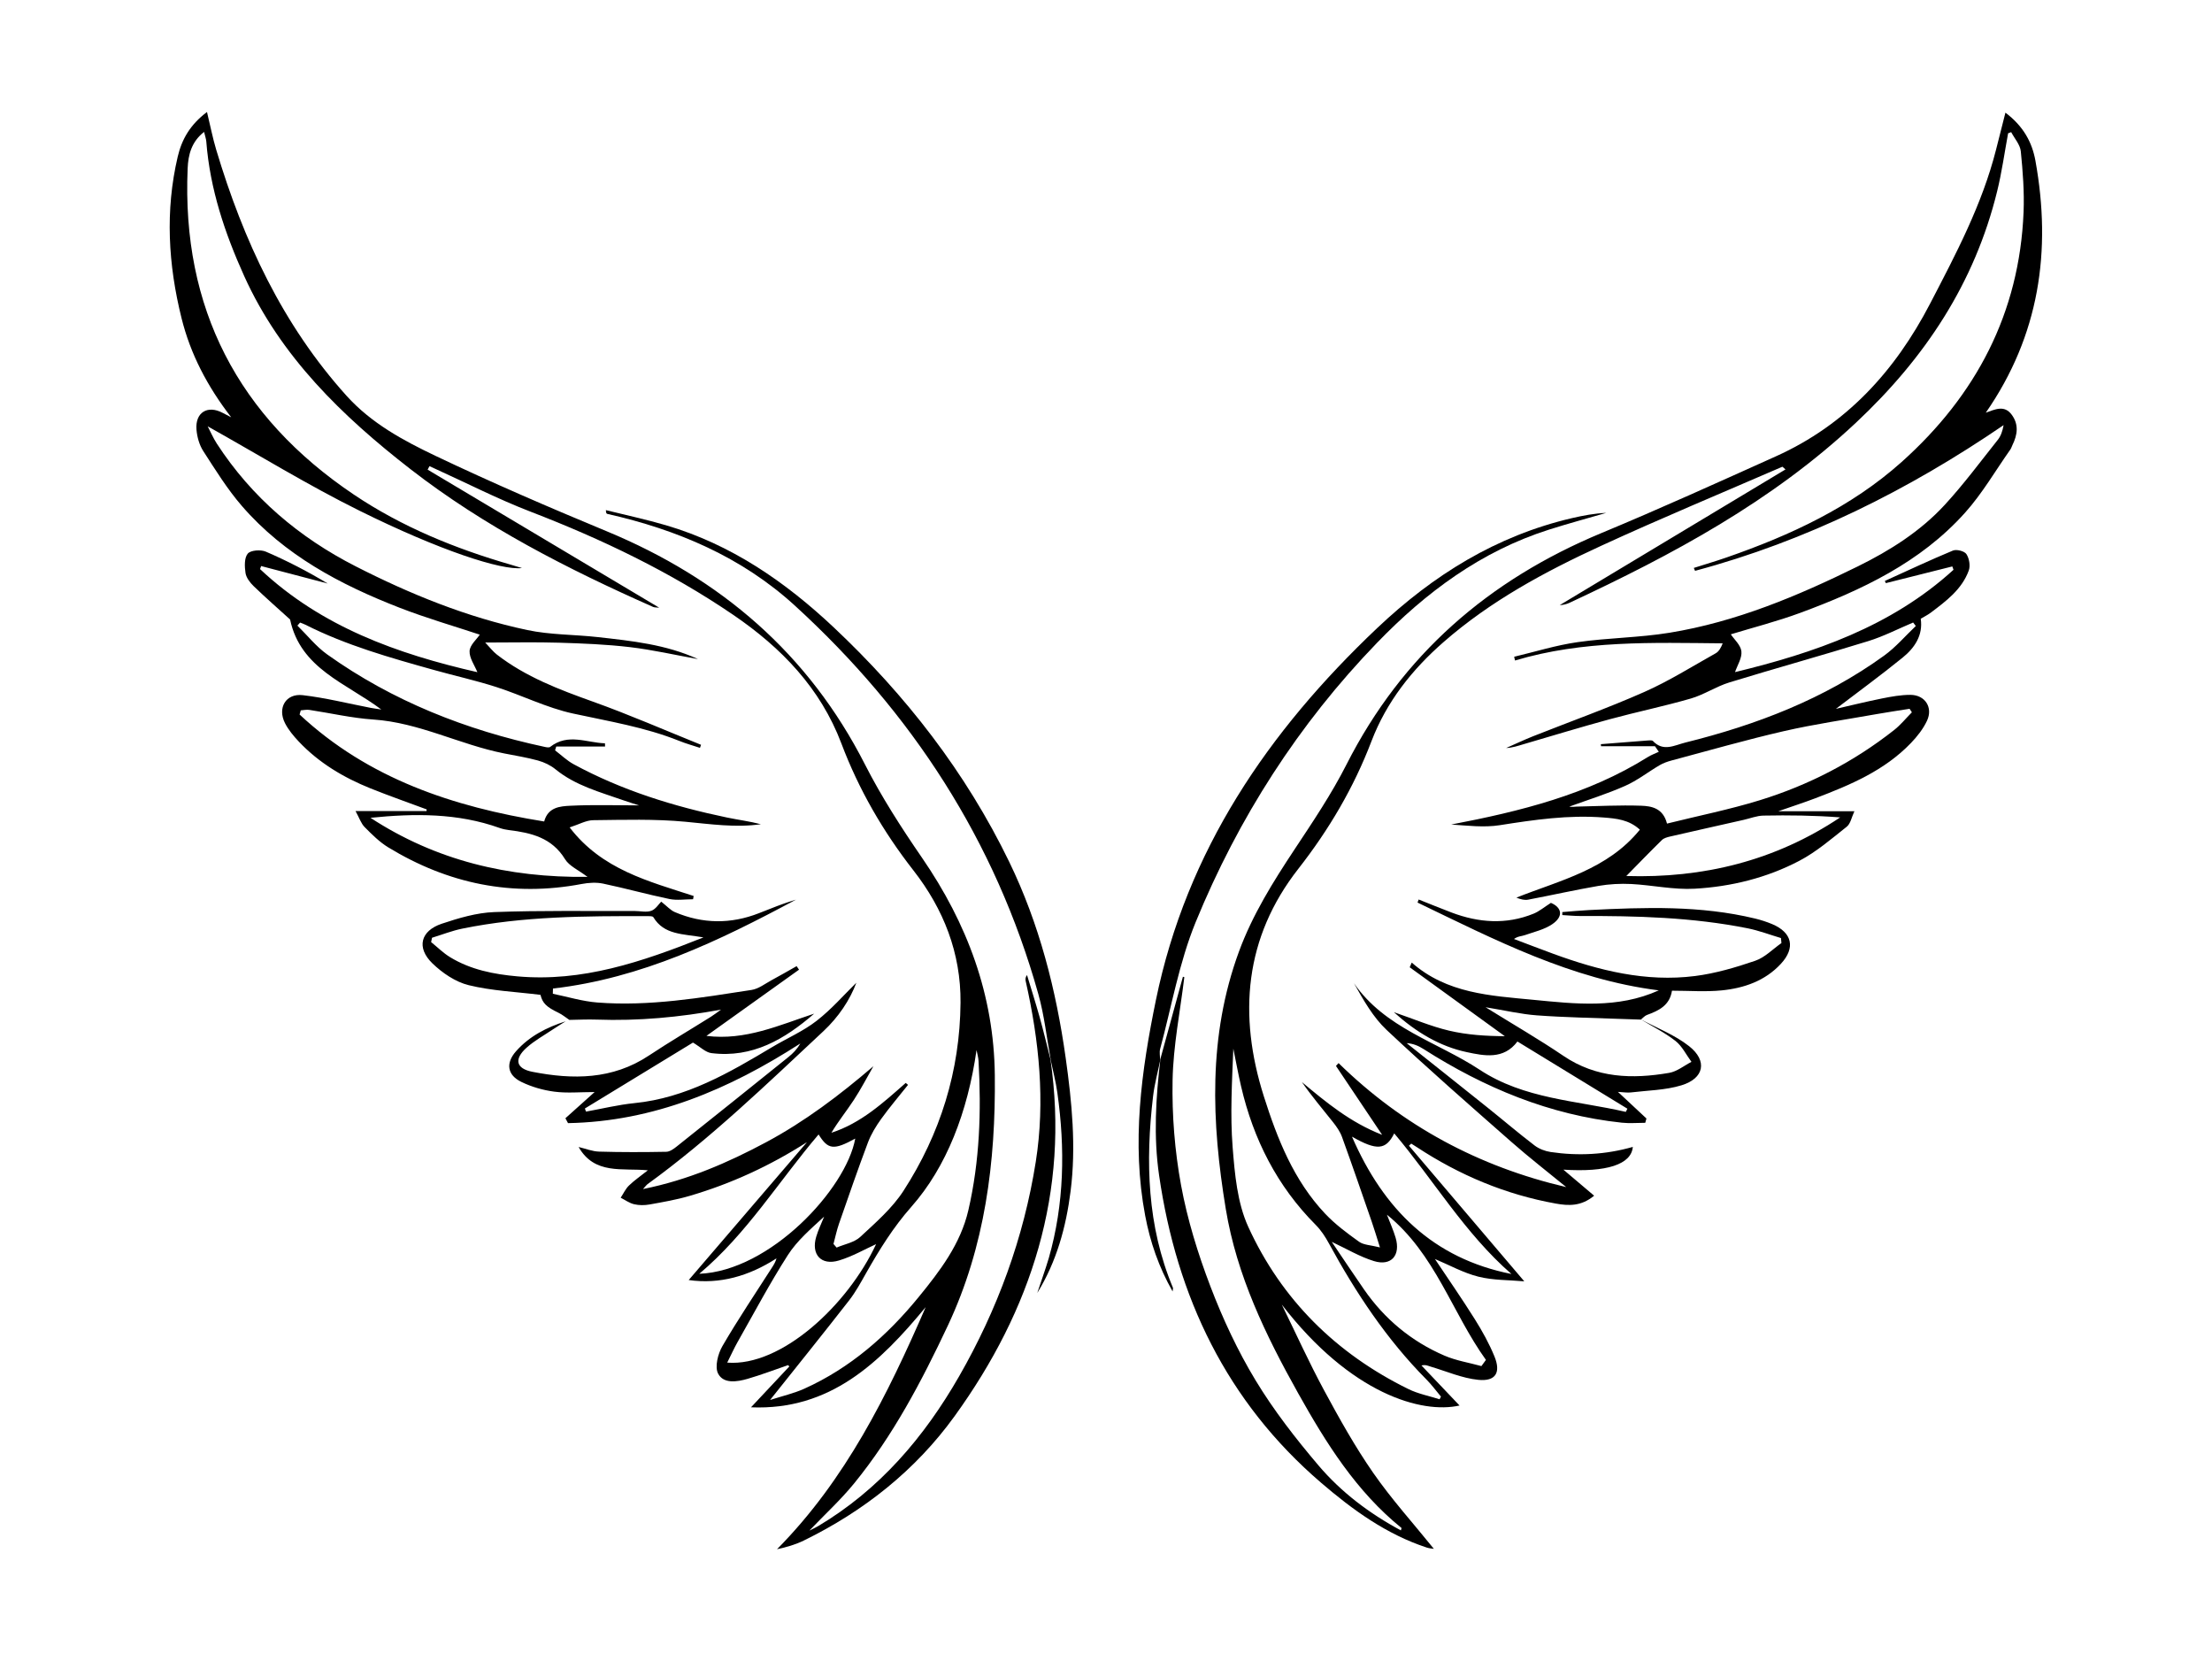
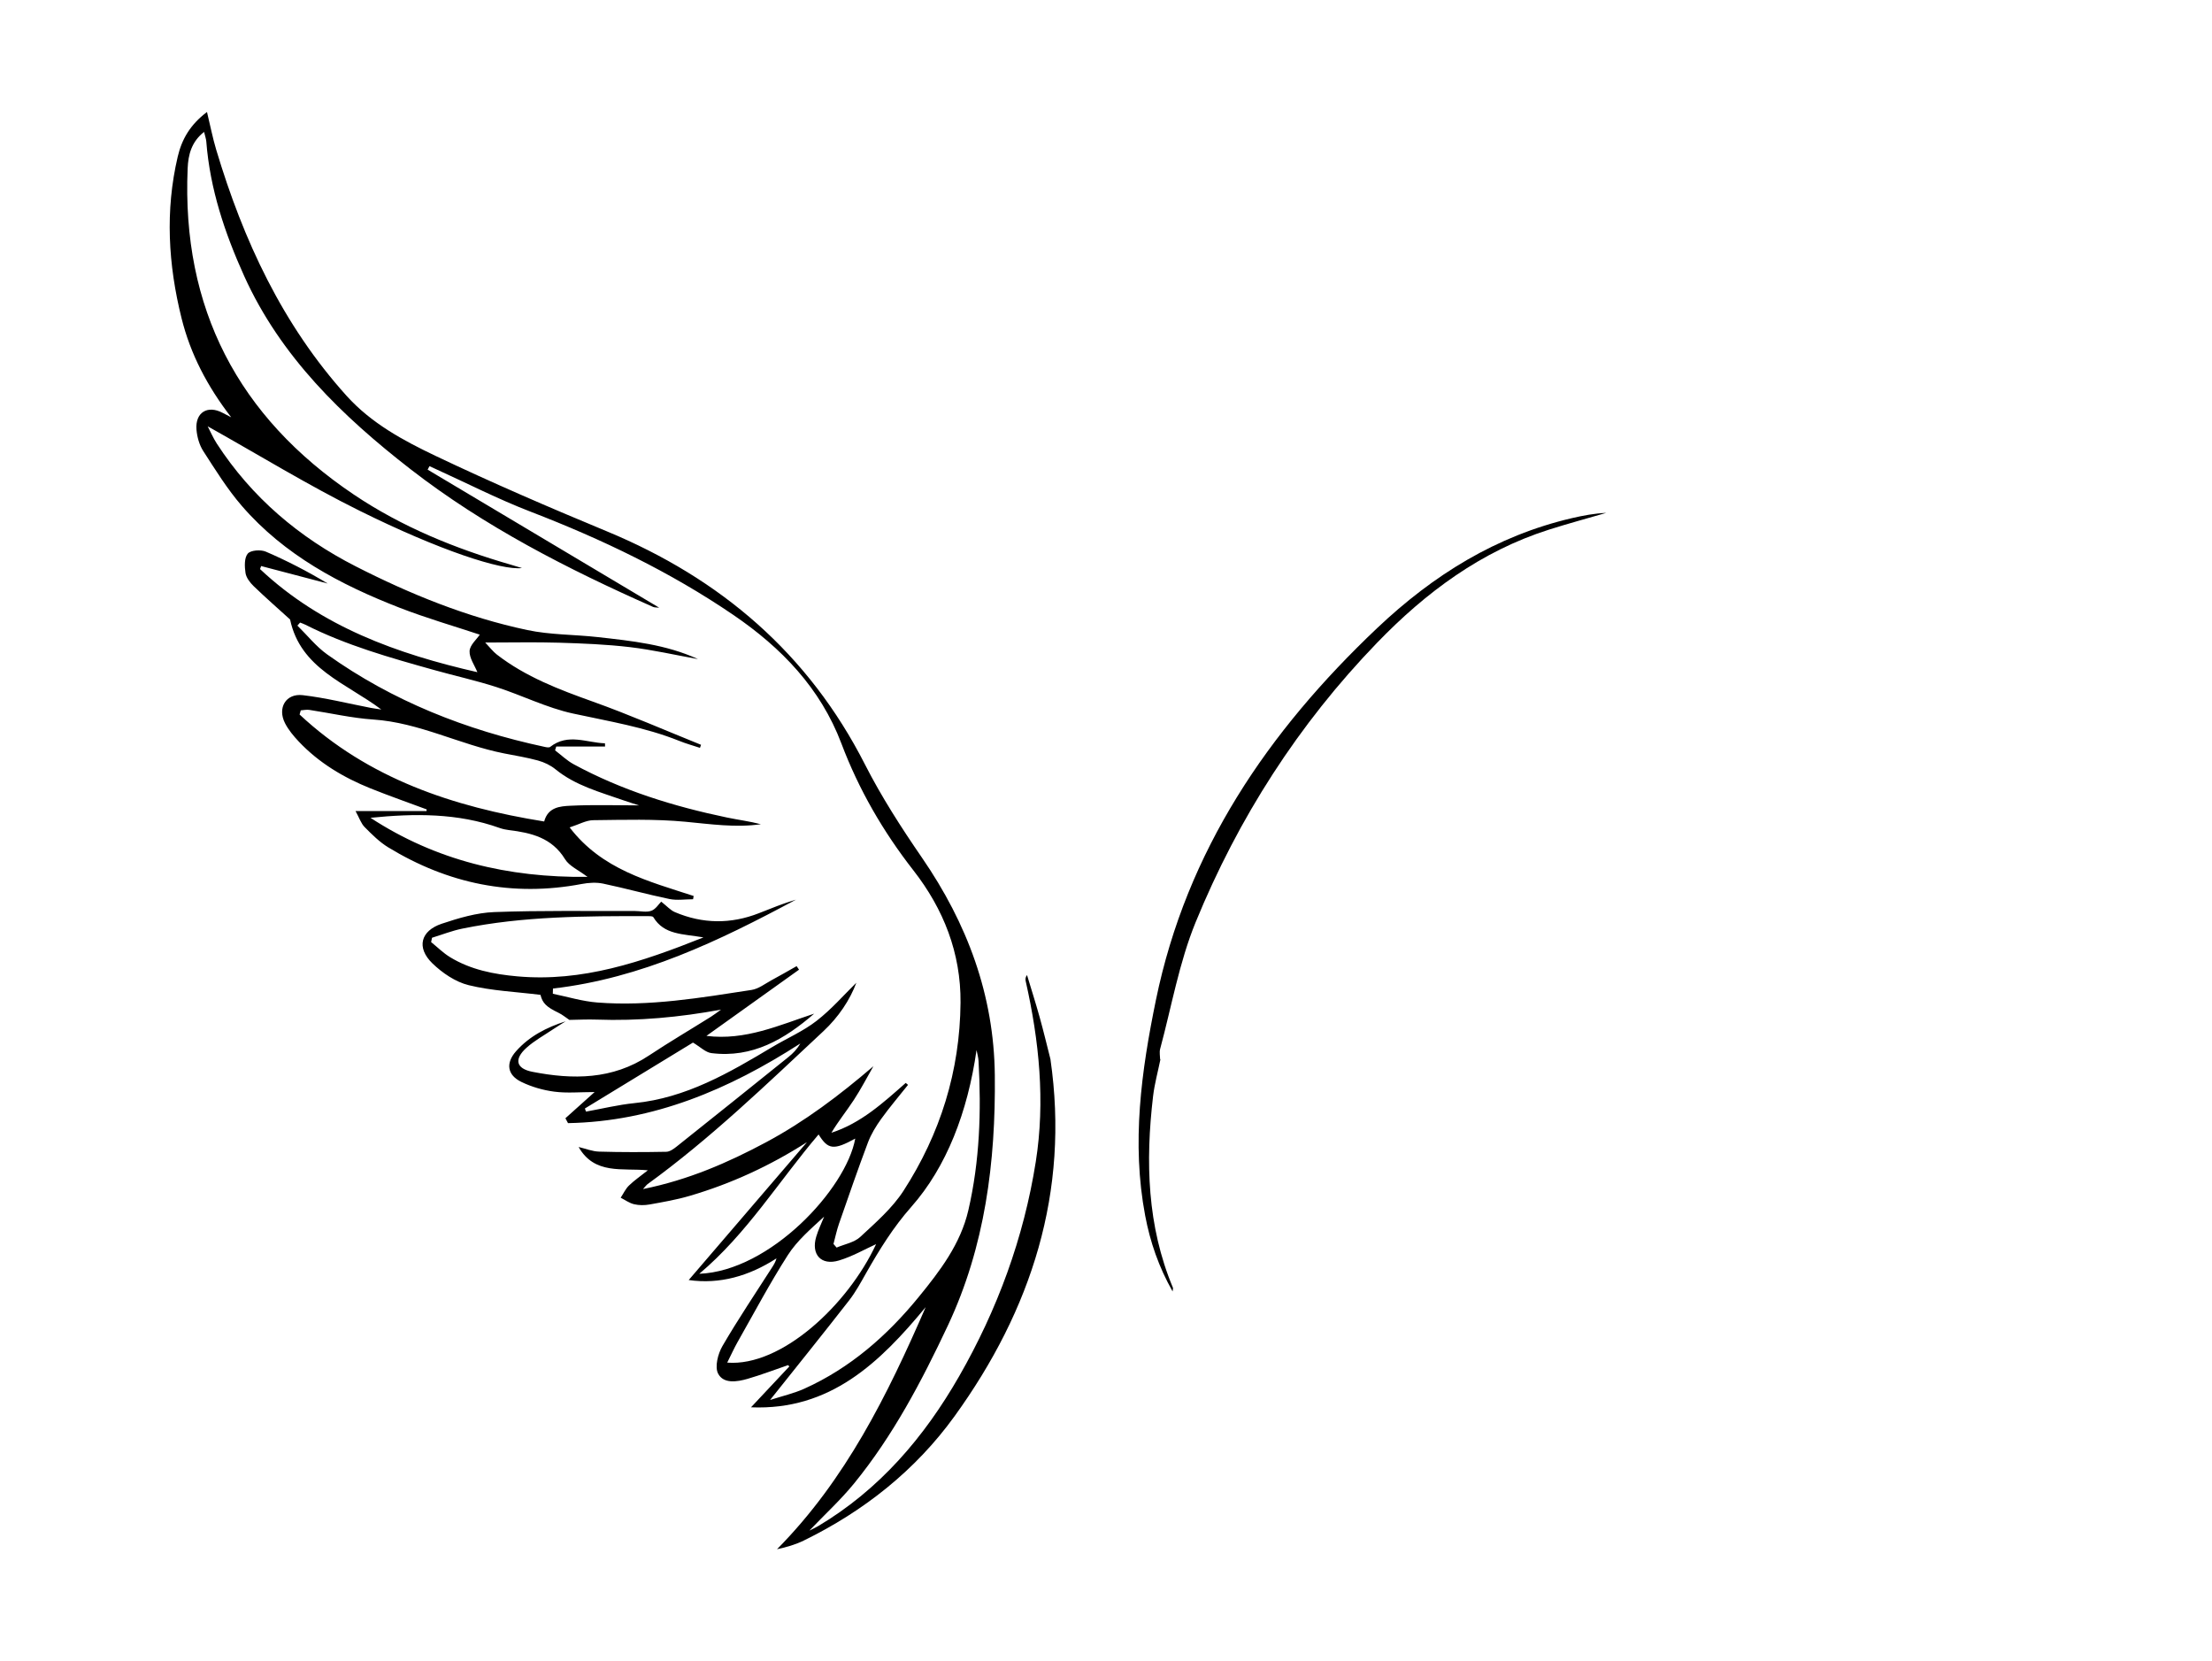
<svg xmlns="http://www.w3.org/2000/svg" id="a" viewBox="0 0 800 600.7">
-   <path d="M419.61,383.14c2.74-9.98,5.48-19.96,8.21-29.94l.51,.15c-1.51,12.42-4.02,24.83-4.25,37.28-.24,12.66,.78,25.54,3.07,37.99,2.29,12.44,6.1,24.74,10.62,36.58,4.47,11.71,9.85,23.25,16.33,33.95,6.56,10.85,14.46,21,22.68,30.69,8.25,9.74,18.45,17.44,29.86,23.57,.14-.5,.29-.82,.23-.87-16.36-13.22-27.24-30.64-37.34-48.66-11.78-21.04-22.24-42.61-26.21-66.7-5.17-31.35-6.46-62.53,4.76-93.06,4.88-13.29,12.3-25.17,20.08-36.92,6.63-10.01,13.39-20.05,18.81-30.73,20.16-39.71,51.43-66.76,92.21-83.71,21.22-8.82,42.15-18.32,63.11-27.75,25.4-11.43,43.06-30.79,55.74-55.18,9.35-17.98,18.84-35.89,23.87-55.72,1.08-4.25,2.15-8.51,3.39-13.37,6.51,4.89,9.65,10.74,10.85,17.38,5.88,32.54,1.45,63.12-17.95,91.12,3.32-1.18,6.67-2.89,9.34,.68,2.69,3.59,2.11,7.32,.28,11.06-.26,.52-.41,1.1-.74,1.57-5.41,7.67-10.17,15.93-16.4,22.87-16.11,17.98-37.38,27.99-59.54,36.18-8.48,3.13-17.29,5.37-25.16,7.78,1.23,1.85,3.58,3.88,3.83,6.15,.27,2.4-1.46,5.03-2.31,7.52,28.55-6.93,56.42-16.4,79.02-37.01l-.43-1.21c-8.01,2.01-16.03,4.03-24.04,6.04-.12-.26-.24-.53-.36-.79,8.19-3.71,16.33-7.55,24.63-10.99,1.31-.54,4.16,.19,4.87,1.28,1.02,1.54,1.48,4.23,.85,5.94-2.5,6.84-8.19,11.05-13.76,15.25-1.04,.78-2.22,1.36-3.61,2.19,.88,5.97-2.2,10.53-6.56,14.06-7.95,6.45-16.22,12.49-24.12,18.52,5.17-1.18,10.9-2.6,16.68-3.76,3.39-.68,6.86-1.31,10.29-1.3,5.26,.02,8.22,4.55,5.98,9.35-1.37,2.94-3.51,5.66-5.78,8.03-9.59,10.01-22.03,15.23-34.66,20.03-4.01,1.52-8.09,2.84-13.36,4.68h27.54c-1.02,2.17-1.4,4.51-2.77,5.59-5.51,4.37-10.95,9.07-17.11,12.31-11.77,6.19-24.69,9.37-37.9,10.11-7.58,.43-15.26-1.3-22.92-1.7-3.93-.2-7.96,.02-11.84,.68-8.51,1.46-16.95,3.37-25.44,4.98-1.3,.25-2.71-.1-4.27-.74,15.84-6.29,32.95-10.12,44.66-24.57-3.94-3.64-8.56-4.04-13.08-4.4-12.66-1-25.11,.81-37.59,2.78-5.71,.9-11.68,.15-17.56-.24,24.94-4.77,49.35-10.78,71.16-24.43,1.22-.76,2.61-1.25,3.92-1.87-.46-.67-.92-1.35-1.39-2.02h-19.5c-.02-.25-.04-.49-.07-.74,5.72-.45,11.44-.92,17.17-1.35,.57-.04,1.38-.1,1.68,.22,3.72,3.97,7.8,1.52,11.65,.56,25.76-6.39,50.26-15.76,71.94-31.44,4.21-3.04,7.66-7.12,11.47-10.72-.32-.42-.65-.84-.97-1.26-5.39,2.27-10.65,4.99-16.21,6.72-16.7,5.17-33.56,9.82-50.27,14.95-4.79,1.47-9.13,4.43-13.93,5.82-9.69,2.8-19.6,4.84-29.34,7.49-10.42,2.83-20.76,5.99-31.13,9.02-2.04,.6-4.06,1.3-6.31,1.38,3.22-1.41,6.4-2.92,9.66-4.22,13.43-5.33,27.07-10.19,40.27-16.03,8.94-3.95,17.3-9.22,25.86-14.01,1.12-.63,1.87-1.91,2.52-3.59-25.35-.23-50.55-1.15-75.11,6.21-.1-.45-.2-.9-.3-1.36,7.63-1.81,15.18-4.18,22.92-5.28,11.02-1.58,22.28-1.61,33.25-3.4,24.07-3.92,46.38-13.29,68.1-23.99,11.61-5.72,22.61-12.65,31.44-22.24,6.84-7.43,12.89-15.6,19.19-23.52,1.11-1.39,1.72-3.17,2.11-5.33-34.54,23.58-71.32,41.91-111.59,52.69-.15-.35-.3-.7-.45-1.05,3.97-1.27,7.98-2.44,11.91-3.81,23.01-7.99,44.95-18.13,63.27-34.52,26.87-24.04,42.59-53.82,44.08-90.31,.3-7.32-.27-14.72-1-22.02-.24-2.4-2.27-4.63-3.48-6.93l-1.11,.42c-1.3,7-2.27,14.09-3.97,20.99-8.17,33.25-26.09,60.25-51.03,83.64-30.44,28.54-66.34,47.75-103.58,65.13-1.11,.52-2.32,.81-3.58,.86,27.12-16.3,54.25-32.6,81.65-49.07-.85-.71-1.07-1-1.16-.96-21.88,9.49-43.91,18.64-65.58,28.61-20.29,9.33-39.95,19.93-56.92,34.77-11.4,9.96-20.63,21.6-26.08,35.86-6.41,16.79-15.35,31.95-26.45,46.14-19.49,24.9-21.81,52.85-12.47,82.3,4.89,15.4,10.81,30.37,22.13,42.38,3.63,3.85,7.99,7.1,12.32,10.19,1.67,1.19,4.19,1.19,7.54,2.04-1.24-3.91-2.04-6.61-2.96-9.26-3.55-10.24-7.07-20.49-10.76-30.67-.71-1.97-2.01-3.8-3.33-5.46-3.76-4.74-7.68-9.35-11.19-14.4,8.75,7.28,17.41,14.54,29.03,19.08-5.99-8.94-11.35-16.92-16.7-24.91,.31-.34,.63-.69,.94-1.03,23.23,22.75,50.78,37.47,82.34,44.84-6.66-5.46-13.48-10.74-19.94-16.43-15.13-13.31-30.31-26.58-45-40.38-4.92-4.62-8.39-10.79-11.83-16.91,11.24,16.31,30.17,21.2,45.48,31.29,16.05,10.59,34.95,11.1,52.83,15.23l.58-1.15c-13.23-8.08-26.46-16.17-39.77-24.3-4.98,6.66-12.08,5.17-18.29,3.85-9.72-2.06-18.24-7.11-26.41-14.46,7.23,2.48,13.46,5.15,19.95,6.68,6.55,1.55,13.37,1.97,20.19,2.01l-34.4-24.92c.24-.57,.48-1.13,.73-1.7,12.72,11.19,28.45,11.97,43.81,13.45,15.25,1.48,30.7,3.31,45.53-3.4-31.64-3.98-59.28-18.29-87.24-31.75l.41-1.11c3.96,1.57,7.91,3.2,11.9,4.71,9.82,3.71,19.73,4.44,29.63,.43,2.09-.85,3.89-2.4,6.3-3.92,3.92,1.65,4.68,4.87,.47,7.72-2.88,1.95-6.54,2.77-9.91,3.95-1.16,.41-2.49,.35-3.92,1.39,4.7,1.77,9.39,3.58,14.1,5.31,16.6,6.09,33.59,10.35,51.4,8.08,7.37-.94,14.68-3.1,21.74-5.51,3.49-1.19,6.35-4.21,9.49-6.41l-.17-1.81c-4.01-1.19-7.95-2.7-12.03-3.52-20-4-40.28-4.52-60.6-4.45-2.15,0-4.3-.22-6.45-.34v-1.08c3.21-.25,6.43-.57,9.66-.73,20.14-1,40.27-1.73,60.11,3.08,2.1,.51,4.18,1.18,6.17,2.02,7.21,3.05,8.47,8.56,3.1,14.35-5.71,6.16-13.28,8.78-21.33,9.59-5.86,.59-11.84,.12-18.05,.12-.8,5.27-4.7,7.2-9.02,8.76-.84,.3-1.49,1.11-2.23,1.69-2.42-.08-4.84-.14-7.27-.24-10.1-.39-20.22-.55-30.3-1.29-5.8-.42-11.53-1.79-18.6-2.94,10.13,6.29,19.37,11.62,28.17,17.59,11.9,8.06,24.88,8.44,38.25,6.14,2.83-.49,5.38-2.61,8.05-3.98-1.9-2.56-3.37-5.67-5.79-7.57-3.9-3.05-8.42-5.29-12.68-7.87,5.93,3.2,12.43,5.67,17.63,9.78,6.72,5.31,5.42,11.65-2.77,14.14-5.84,1.78-12.2,1.84-18.34,2.58-1.26,.15-2.57-.09-4.64-.2,3.77,3.51,7.04,6.57,10.31,9.62-.14,.52-.29,1.04-.43,1.56-2.83,0-5.68,.26-8.47-.04-26.15-2.78-49.7-12.61-71.7-26.62-1.77-1.13-3.7-2-6.11-2.14,9.78,7.78,19.57,15.55,29.32,23.36,5.66,4.53,11.17,9.24,16.92,13.63,1.61,1.23,3.79,2.07,5.82,2.37,9.97,1.48,19.89,.96,29.72-1.84-.54,6.35-9.46,9.22-25.11,8.22,3.77,3.2,7.28,6.17,11.12,9.42-4.67,3.89-9.28,3.67-13.84,2.85-18.18-3.26-34.86-10.27-50.27-20.4-.67-.44-1.36-.86-2.04-1.29l-.82,.77c13.7,16.11,27.41,32.23,41.71,49.04-5.53-.5-11.26-.35-16.6-1.69-5.45-1.37-10.52-4.21-15.72-6.39,4.79,7.19,9.8,14.39,14.45,21.81,2.68,4.27,5.16,8.74,7.07,13.4,2.41,5.86,.44,9.12-5.83,8.49-5.86-.59-11.54-3.1-17.28-4.8-.92-.27-1.77-.76-3.28-.4,4.68,4.93,9.37,9.85,13.77,14.48-13.6,3.09-39.29-4.08-64.28-36.49,5.07,10.36,9.83,20.89,15.31,31.03,5.5,10.18,11.17,20.35,17.76,29.83,6.66,9.58,14.55,18.31,21.93,27.46-.58-.1-1.61-.15-2.55-.45-14.59-4.79-26.78-13.61-38.24-23.45-34.16-29.31-52.2-67.18-58.59-111.17-2.04-14.04-1.2-28.04,.48-42.04l-.09,.13Zm101.03,122.87c.17-.33,.33-.65,.5-.98-1.74-2.07-3.35-4.27-5.24-6.18-14.41-14.52-25.55-31.36-35.29-49.23-1.3-2.39-2.85-4.76-4.75-6.67-13.99-14.05-22.56-30.98-27.01-50.13-1.05-4.51-1.87-9.08-2.8-13.61-.47,11.93-1.18,23.85-.25,35.63,.76,9.71,1.68,20.08,5.63,28.75,12.05,26.39,31.84,45.91,57.97,58.73,3.51,1.72,7.49,2.48,11.25,3.68Zm82.26-208.19c11.43-2.84,22.65-5.09,33.53-8.44,17.7-5.45,33.99-13.88,48.59-25.38,2.37-1.86,4.3-4.27,6.44-6.42l-.83-1.27c-3.94,.63-7.89,1.2-11.81,1.9-11.23,2-22.54,3.63-33.65,6.18-13.63,3.13-27.1,7.01-40.62,10.61-1.49,.4-2.99,.93-4.31,1.7-4.2,2.46-8.1,5.55-12.52,7.5-6.54,2.9-13.42,5.03-20.16,7.48,.91,.2,1.76,.02,2.6,0,7.8-.16,15.6-.59,23.39-.32,3.75,.13,7.92,.86,9.34,6.45Zm-67.12,196.17c.54-.74,1.09-1.49,1.63-2.23-12.31-17.12-18.3-38.36-35.81-52.51,1.14,2.97,2.32,5.57,3.13,8.28,1.91,6.37-1.54,10.42-7.81,8.5-5.16-1.58-9.92-4.46-15.27-6.96,3.91,5.78,7.72,11.51,11.63,17.16,7.43,10.74,17.16,18.82,29.12,23.98,4.22,1.82,8.91,2.55,13.38,3.79Zm52.39-177.21c27.63,.84,53.73-5.41,77.36-21.2-9.32-.72-18.55-.83-27.77-.65-2.4,.05-4.78,1.01-7.17,1.55-8.86,2-17.73,3.98-26.58,6.02-1.04,.24-2.24,.56-2.95,1.26-4.37,4.28-8.62,8.68-12.89,13.02Zm-99.21,94.25c11.49,26.42,29.44,44.06,57.67,49.66-16.84-14.66-28.12-33.94-42.39-50.84-3,6.02-6.27,6.33-15.28,1.18Z" />
  <path d="M379.91,383.05c6.95,48.01-6.88,90.62-34.7,129.1-14.11,19.52-32.76,34.29-54.49,44.92-3.01,1.47-6.27,2.42-9.7,3.15,24.84-25.11,40-55.87,53.77-87.55-16.57,20.02-34.48,37.42-63.18,36.23,4.73-5.04,9.29-9.91,13.86-14.77l-.45-.48c-4.87,1.67-9.69,3.51-14.63,4.95-3.83,1.11-8.73,1.88-10.68-1.89-1.27-2.45-.06-7.16,1.57-9.96,5.67-9.76,12-19.12,18.08-28.64,.57-.9,1.12-1.81,1.47-3.07-9.96,6.43-20.55,9.44-31.75,7.84,14.28-16.65,28.53-33.26,42.77-49.86-13.35,8.54-27.44,15.04-42.48,19.44-4.7,1.38-9.57,2.22-14.41,3.09-1.82,.33-3.83,.34-5.61-.08-1.72-.4-3.26-1.54-4.87-2.36,.99-1.49,1.75-3.21,3.01-4.42,1.95-1.89,4.23-3.44,6.81-5.49-9.25-.91-19.24,1.7-25.04-8.43,2.48,.58,4.94,1.6,7.43,1.67,8.09,.24,16.19,.21,24.28,.06,1.27-.02,2.68-1.04,3.77-1.91,13.49-10.74,26.95-21.53,40.39-32.34,1.63-1.31,3.11-2.8,4.31-4.91-25.81,16.63-53.13,28.23-84.01,28.8-.31-.59-.63-1.18-.94-1.77,3.27-2.93,6.55-5.87,10.56-9.47-5.33,0-10.01,.46-14.56-.14-4.08-.53-8.24-1.73-11.94-3.53-5.1-2.48-5.72-6.77-1.95-11.05,4.82-5.47,11.11-8.68,17.97-10.86-1.53,.97-3.09,1.91-4.6,2.92-3.22,2.17-6.7,4.07-9.56,6.65-4.58,4.13-3.8,7.53,2.14,8.69,14.64,2.87,28.97,2.86,42.12-5.87,7.34-4.87,14.95-9.34,22.42-14.02,1.27-.8,2.46-1.73,3.69-2.6-15.03,2.78-29.94,4.15-45.02,3.61-3.28-.12-6.57,.06-9.85,.11-1.3-.87-2.53-1.91-3.93-2.58-4.43-2.12-5.78-3.53-6.51-6.48-8.96-1.11-17.67-1.46-25.97-3.5-4.77-1.17-9.51-4.4-13.12-7.89-5.84-5.66-4.31-11.76,3.39-14.33,6.13-2.05,12.59-3.97,18.97-4.21,16.92-.63,33.87-.33,50.81-.39,2.02,0,4.24,.57,6.01-.08,1.6-.58,2.73-2.48,3.57-3.3,2.12,1.66,3.37,3.11,4.94,3.78,10.05,4.28,20.23,4.38,30.41,.39,4.43-1.73,8.82-3.57,13.4-4.9-27.71,14.88-55.92,28.46-87.89,32.15-.02,.63-.03,1.26-.05,1.89,5.36,1.09,10.68,2.74,16.1,3.16,18.79,1.46,37.28-1.7,55.75-4.54,2.58-.4,4.94-2.28,7.35-3.58,3.02-1.62,5.98-3.35,8.97-5.03,.29,.43,.58,.86,.87,1.28-11.08,7.92-22.16,15.84-33.49,23.94,14.05,1.77,26.34-3.88,38.97-8.04-10.69,9.27-22.33,16.12-37.17,14.27-2.1-.26-4-2.23-6.67-3.81-12.25,7.47-25.67,15.66-39.09,23.84l.42,1.12c5.84-1.05,11.64-2.48,17.53-3.07,18.63-1.86,34.23-10.96,49.79-20.26,5.34-3.19,11.18-5.7,16.05-9.48,5.41-4.19,9.97-9.48,14.39-13.79-2.32,6.23-6.43,12.4-11.94,17.55-20.56,19.19-40.79,38.77-63.64,55.33-.33,.24-.57,.61-1.58,1.73,16.41-3.32,30.68-9.53,44.5-16.92,14.01-7.5,26.57-16.99,38.83-27.5-2.35,4.09-4.52,8.3-7.11,12.24-2.59,3.95-5.58,7.63-8.08,11.82,10.67-3.45,18.72-10.83,26.88-18.02,.28,.23,.55,.46,.83,.7-3.25,4.09-6.66,8.08-9.71,12.32-1.9,2.64-3.65,5.51-4.79,8.53-3.67,9.74-7.06,19.58-10.48,29.41-.82,2.37-1.33,4.84-1.98,7.27l1.13,1.31c2.89-1.24,6.38-1.83,8.55-3.85,5.59-5.19,11.57-10.38,15.65-16.69,13.31-20.59,20.41-43.34,20.62-68.01,.15-17.98-6.17-33.92-17.02-47.82-10.99-14.08-19.76-29.21-26.06-45.89-7.57-20.03-21.71-34.67-39.08-46.51-22.85-15.58-47.57-27.41-73.34-37.34-11.71-4.51-22.94-10.27-34.38-15.46-.73-.33-1.45-.67-2.18-1l-.67,1.26c27.76,16.55,55.52,33.1,83.75,49.92-1.04-.12-1.68-.05-2.19-.27-30.92-13.69-61.03-29.07-87.77-49.83-24.59-19.09-46.96-40.67-60.15-69.86-7.01-15.52-12.37-31.5-13.69-48.62-.08-.98-.44-1.94-.8-3.47-4.59,3.58-5.73,8.31-5.94,13.12-2.21,50.64,18.28,89.91,60.09,118.02,17.4,11.7,36.72,19.56,56.85,25.38,1.24,.36,2.47,.74,3.96,1.19-7.35,.94-29.77-6.37-58.71-20.71-18.57-9.2-36.3-20.1-54.95-30.54,1.11,2.13,2.03,4.29,3.29,6.23,12.63,19.46,29.75,33.96,50.25,44.41,19.76,10.08,40.29,18.42,62.05,23.03,8.29,1.76,16.98,1.6,25.46,2.55,12.34,1.38,24.72,2.66,36.28,7.96-8.27-1.49-16.4-3.36-24.63-4.33-8.48-1-17.06-1.34-25.6-1.6-8.5-.26-17.01-.06-26.72-.06,1.78,1.87,2.83,3.28,4.17,4.32,10.45,8.1,22.58,12.69,34.91,17.1,13.16,4.71,26,10.33,38.97,15.56l-.39,1.1c-2.48-.82-5.02-1.52-7.45-2.5-12.41-4.98-25.5-7.09-38.47-9.91-9.49-2.06-18.41-6.58-27.73-9.58-7.4-2.38-15.03-4.06-22.52-6.16-15.88-4.44-31.75-8.9-46.55-16.38-.61-.31-1.26-.52-1.9-.77-.32,.37-.65,.73-.97,1.1,3.58,3.51,6.77,7.57,10.8,10.44,23.69,16.88,50.2,27.32,78.52,33.39,.68,.15,1.66,.37,2.1,.03,6.43-5.05,13.19-1.5,19.81-1.3l.04,1.16h-17.66l-.42,1.39c2.23,1.69,4.29,3.7,6.72,5.02,17.43,9.45,36.15,15.25,55.47,19.27,4.06,.84,8.19,1.37,12.24,2.42-9.19,1.31-18.21-.04-27.35-.9-11.02-1.04-22.19-.68-33.29-.56-2.58,.03-5.14,1.53-8.52,2.61,11.71,15.31,28.61,19.47,44.85,24.8l-.21,1.18c-2.86,0-5.82,.48-8.56-.09-8.04-1.66-15.97-3.89-24.01-5.57-2.46-.51-5.21-.33-7.71,.14-25.07,4.76-48.33-.07-69.96-13.24-3.17-1.93-5.9-4.67-8.54-7.33-1.3-1.31-1.92-3.3-3.29-5.79h25.67l.05-.61c-6.77-2.52-13.59-4.9-20.29-7.59-9.77-3.93-18.71-9.25-26-16.98-1.87-1.99-3.69-4.17-4.93-6.58-2.84-5.54,.28-10.87,6.39-10.16,8.29,.96,16.46,3.03,24.68,4.61,1.07,.2,2.15,.33,3.75,.58-12.78-9.61-29.23-14.73-33-32.56-4.29-3.9-8.85-7.88-13.2-12.08-1.31-1.27-2.66-3.03-2.92-4.74-.35-2.32-.47-5.47,.82-7,1.06-1.25,4.68-1.5,6.52-.71,7.68,3.3,15.13,7.15,22.39,11.53-8.03-2.11-16.05-4.21-24.08-6.32l-.39,1.1c22.15,20.84,49.61,30.67,78.6,37.28-1.02-2.53-2.94-5.14-2.82-7.65,.11-2.16,2.54-4.21,3.69-5.92-9.12-3.03-19.21-5.94-28.96-9.72-21.51-8.36-41.71-19.05-57.09-36.83-5.27-6.09-9.58-13.06-13.97-19.86-1.42-2.2-2.22-5.09-2.44-7.74-.5-6.24,4.03-8.97,9.51-6.03,.71,.38,1.44,.74,3.05,1.58-8.72-11.29-14.74-22.92-17.95-35.79-4.83-19.36-6-38.91-1.38-58.51,1.45-6.15,4.43-11.49,10.57-16.1,1.23,5.1,2.07,9.43,3.33,13.63,9.82,32.79,23.97,63.29,47.17,89.02,8.97,9.94,20.54,16.17,32.24,21.74,20.34,9.68,41.05,18.61,61.86,27.24,41.18,17.07,72.94,44.2,93.37,84.31,5.96,11.7,13.15,22.87,20.61,33.71,16.36,23.78,26.05,49.64,26.35,78.69,.32,31.3-3.5,61.85-17.02,90.58-9.46,20.09-19.77,39.71-33.87,57.01-4.83,5.92-10.52,11.14-16.19,17.06,1.22-.62,2.23-1.06,3.17-1.62,22.17-13.19,38.33-32.11,50.99-54.17,13.87-24.18,23.4-50.11,27.74-77.64,3.44-21.85,1.22-43.64-3.63-65.16-.16-.69-.22-1.4,.45-2.32,1.53,5.07,3.14,10.11,4.56,15.2,1.43,5.12,2.66,10.29,3.97,15.44l-.1-.13Zm-101.4,123.2c4.4-1.42,8.56-2.36,12.37-4.07,16.6-7.48,29.97-19.19,41.35-33.13,7.69-9.41,15.16-19.19,17.98-31.38,4.12-17.78,4.72-35.85,3.69-54.01-.08-1.33-.47-2.63-.72-3.95-3.21,22.4-10.83,42.26-23.6,56.71-6.52,7.37-11.55,15.5-16.33,23.93-1.92,3.4-3.81,6.88-6.19,9.94-9.22,11.84-18.64,23.52-28.55,35.96Zm-47.4-215.02c-1.34-.43-3.45-1.05-5.53-1.79-8.56-3.02-17.42-5.33-24.69-11.26-1.78-1.46-4.07-2.54-6.3-3.16-4.03-1.11-8.18-1.77-12.29-2.58-15.99-3.16-30.69-11.14-47.28-12.25-7.76-.52-15.43-2.32-23.14-3.48-1-.15-2.06,.09-3.1,.16l-.43,1.51c24.85,23.19,55.52,33.38,88.46,38.68,1.36-5.16,5.73-5.51,9.4-5.69,8.49-.42,17.01-.13,24.89-.13Zm23.32,47.75c-7.46-1.31-14.27-.86-18.14-7.32-.24-.39-1.33-.38-2.02-.38-22.47-.02-44.96,0-67.11,4.53-3.71,.76-7.28,2.18-10.91,3.29l-.33,1.57c2.28,1.84,4.38,3.95,6.86,5.46,7.46,4.55,15.84,6.18,24.39,6.94,23.36,2.08,44.81-5.14,67.26-14.1Zm8.57,153.76c19.61,1.55,43.69-20.93,53.85-42.84-4.05,1.83-8.57,4.45-13.44,5.91-6.45,1.94-10.15-2.19-8.2-8.64,.74-2.47,1.89-4.82,2.85-7.22-4.79,4.4-9.75,8.64-13.12,13.9-6.54,10.2-12.22,20.95-18.21,31.5-1.25,2.21-2.29,4.54-3.72,7.39Zm-129.01-197.01c23.61,15.41,49.68,21.68,78.48,21.36-3.27-2.49-6.59-3.9-8.12-6.4-4.76-7.78-12.23-9.54-20.3-10.52-1.14-.14-2.29-.39-3.37-.77-15.17-5.43-30.81-5.28-46.69-3.67Zm162.07,114.49c-14.45,16.97-25.96,35.93-43.16,50.4,25.59-1,53.11-30.64,56.41-48.89-7.77,4.24-9.84,4.04-13.26-1.51Z" />
-   <path d="M380.01,383.18c-1.46-7.91-2.32-15.99-4.48-23.7-15.53-55.45-45.76-101.82-88.05-140.48-19.28-17.62-42.6-27.48-67.83-33.17-.26-.06-.5-.23-.52-1.36,7.26,1.81,14.59,3.37,21.77,5.48,23.45,6.91,42.95,20.29,60.61,36.9,26.12,24.59,47.79,52.45,63.47,84.77,10.9,22.45,16.99,46.38,20.45,71.01,2.24,15.95,3.81,31.96,1.77,48.08-1.65,13.03-5.06,25.49-12.06,36.85,.67-1.98,1.35-3.96,2.01-5.95,.73-2.2,1.5-4.38,2.14-6.6,5.65-19.71,5.95-39.71,3.12-59.85-.57-4.07-1.63-8.07-2.48-12.12,0-.01,.1,.12,.1,.12Z" />
  <path d="M419.7,383.01c-.91,4.48-2.15,8.92-2.68,13.45-2.77,23.58-2.16,46.84,7.18,69.19,.09,.22-.04,.53-.11,1.36-5.02-8.87-8.12-17.88-9.92-27.41-4.98-26.33-1.41-52.24,3.89-78.01,11.11-54.01,40.55-97.09,79.95-134.41,20.32-19.24,43.15-33.45,70.56-39.83,4.05-.94,8.14-1.71,12.36-1.89-6.93,2.02-13.9,3.89-20.77,6.08-24.53,7.81-44.47,22.63-62.13,40.9-28.43,29.42-50.17,63.35-65.61,101.04-5.97,14.59-8.71,30.51-12.84,45.84-.32,1.2-.02,2.56,0,3.84,.01-.01,.1-.15,.1-.15Z" />
</svg>